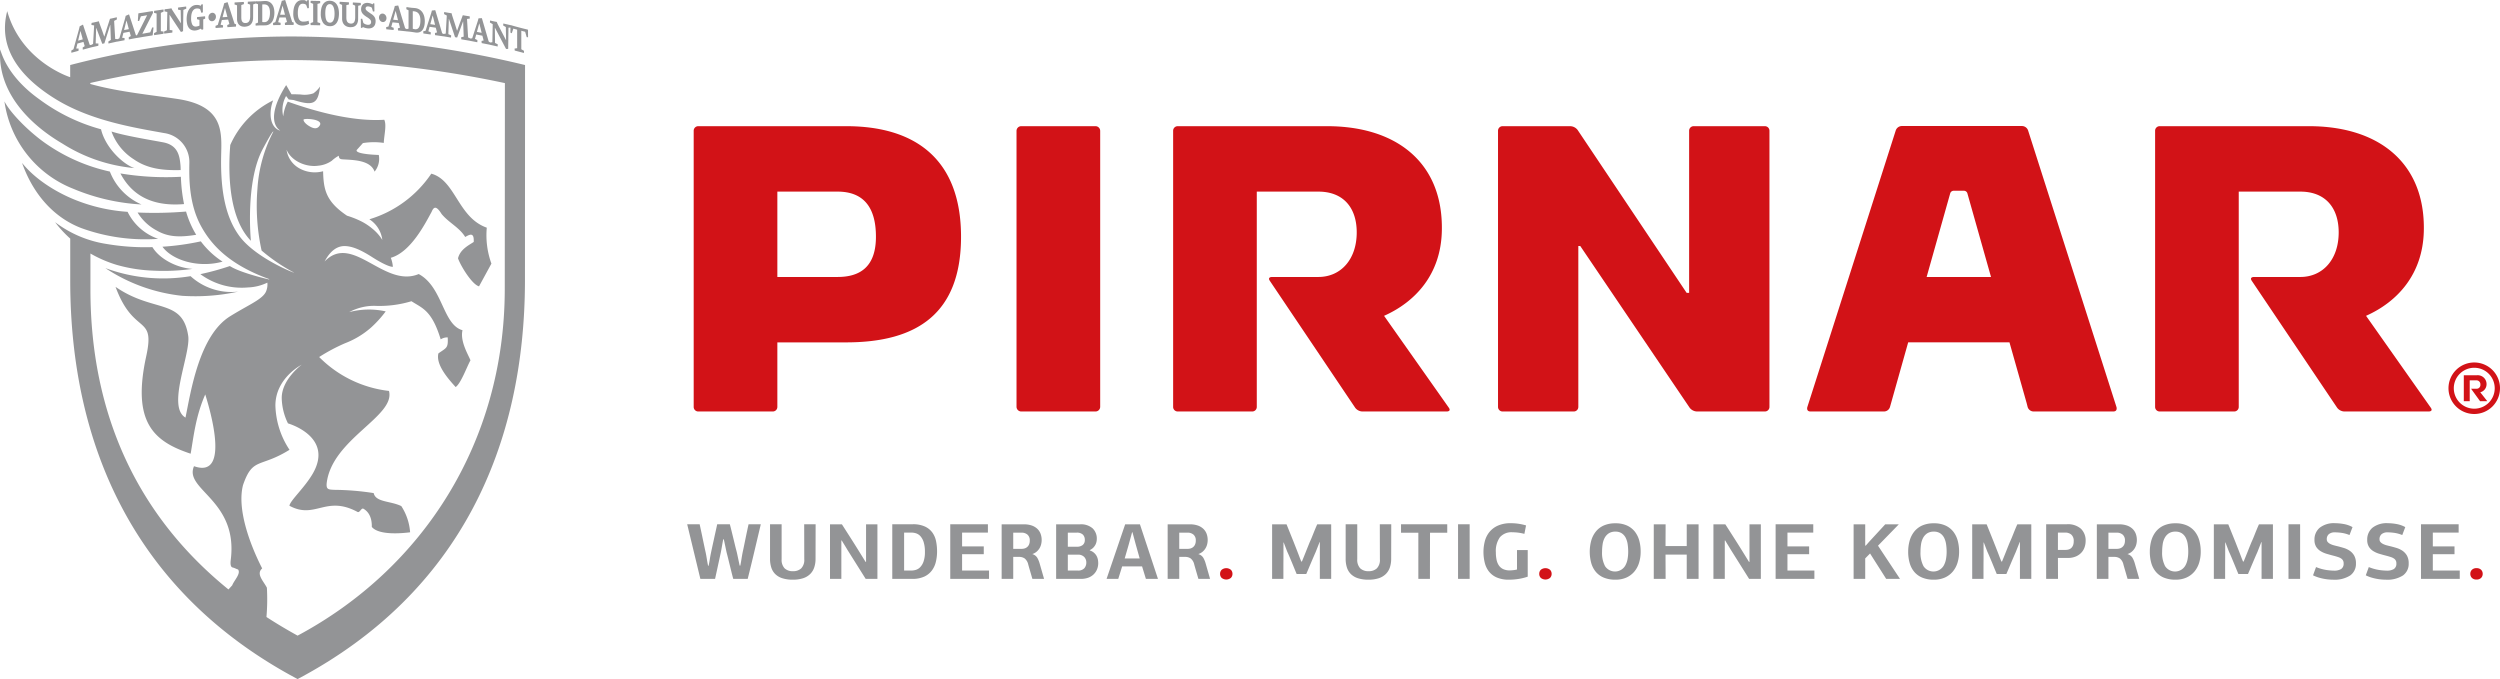
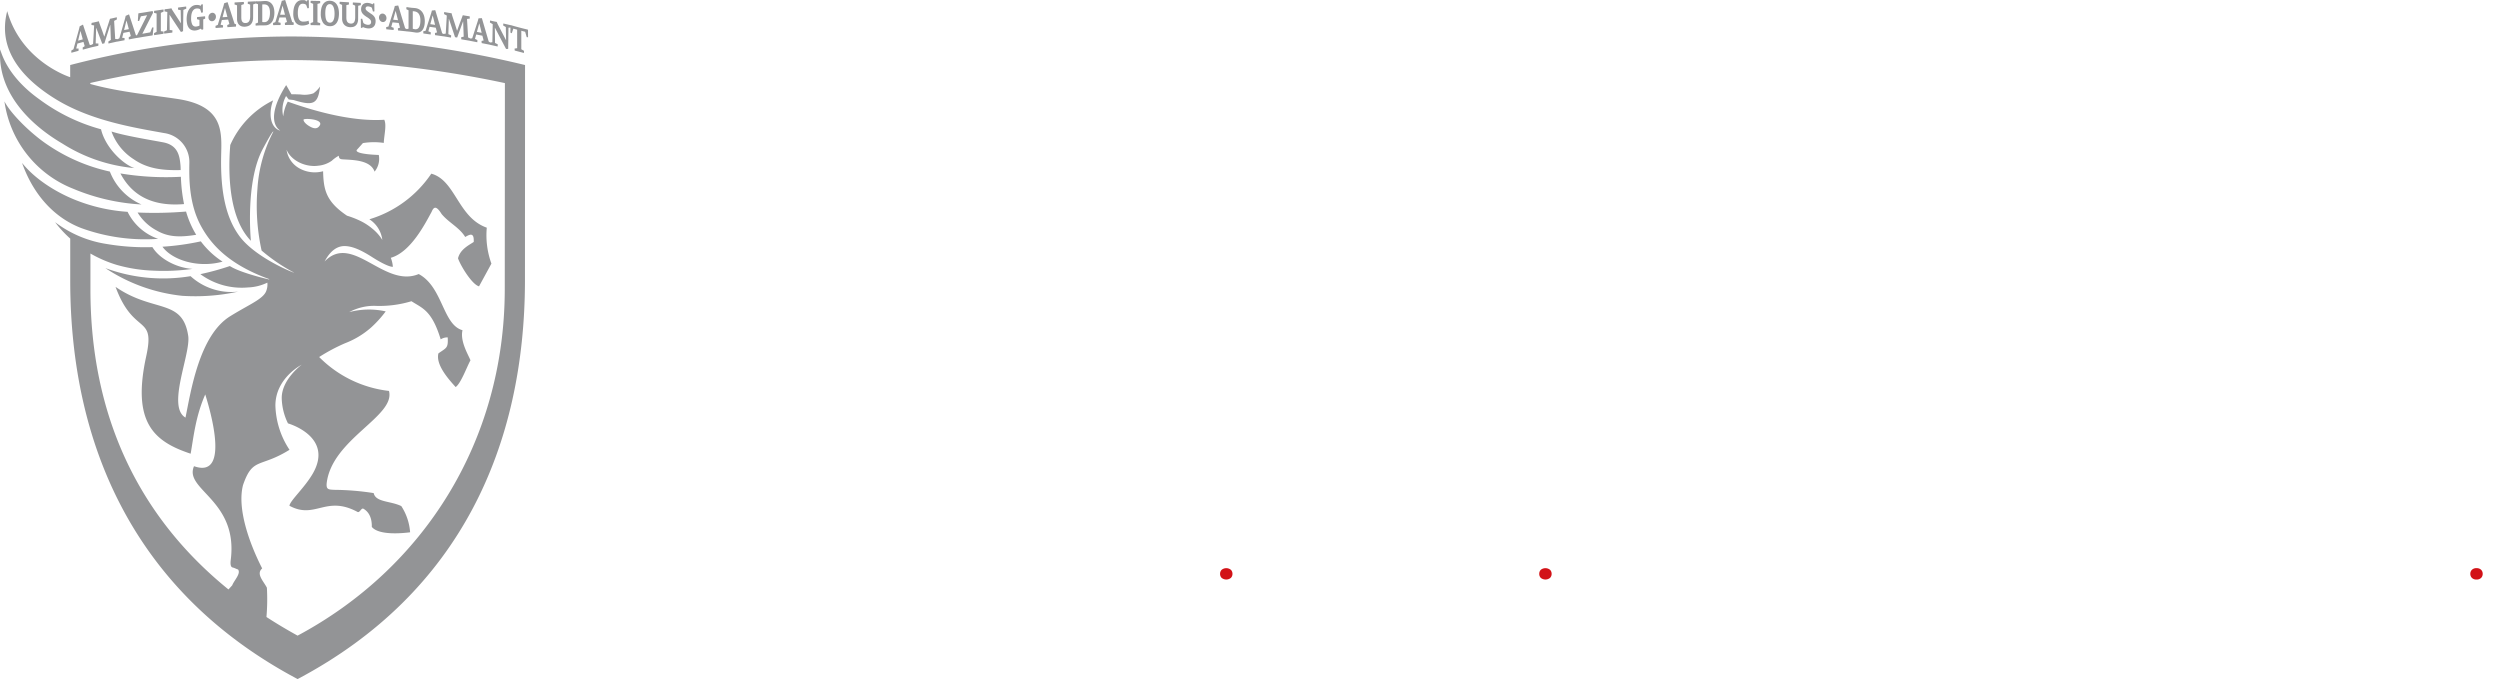
<svg xmlns="http://www.w3.org/2000/svg" viewBox="0 0 505.978 137.438">
  <defs>
    <style>.b36f0686-1d96-4ea4-a6ed-ec8b8cc22a69{fill:none;}.a4da8728-69ac-4f54-b060-cfcc1c9832ea{isolation:isolate;}.b4e93e02-6323-43d9-b4b0-0379c3fac0eb{mix-blend-mode:multiply;}.a326742c-2780-4870-b85f-68929fb5b8d9{clip-path:url(#a611dae8-5505-4735-9189-d2f4ea0f0871);}.a5f5cb46-abff-438d-b077-c738be7c67b9{fill:#d21217;}.be565f31-7f07-4298-85af-7de6e33ed460{clip-path:url(#f13229a0-7eb6-4847-bcc0-a027787ee63e);}.ac89576f-da3e-43ed-b500-086921c4bc53{fill:#939496;}.ec37bdd3-5073-4cf6-b0cf-1328d407dd1c{clip-path:url(#ff429135-657a-413c-8292-3b4123512933);}</style>
    <clipPath id="a611dae8-5505-4735-9189-d2f4ea0f0871" transform="translate(-1 -1)">
-       <rect class="b36f0686-1d96-4ea4-a6ed-ec8b8cc22a69" x="140.396" y="25.507" width="367.582" height="60.28" />
-     </clipPath>
+       </clipPath>
    <clipPath id="f13229a0-7eb6-4847-bcc0-a027787ee63e" transform="translate(-1 -1)">
-       <rect class="b36f0686-1d96-4ea4-a6ed-ec8b8cc22a69" x="139.079" y="105.893" width="360.753" height="13.43" />
-     </clipPath>
+       </clipPath>
    <clipPath id="ff429135-657a-413c-8292-3b4123512933" transform="translate(-1 -1)">
      <rect class="b36f0686-1d96-4ea4-a6ed-ec8b8cc22a69" width="108.875" height="139.438" />
    </clipPath>
  </defs>
  <title>pirnar</title>
  <g class="a4da8728-69ac-4f54-b060-cfcc1c9832ea">
    <g id="a5fab921-c00e-4f2e-a887-3eb097fb605b" data-name="Ebene 2">
      <g id="a93bdb06-64f5-4bfb-b2a2-3895a11ca8ac" data-name="Ebene 1">
        <g class="b4e93e02-6323-43d9-b4b0-0379c3fac0eb">
          <g class="a326742c-2780-4870-b85f-68929fb5b8d9">
-             <path class="a5f5cb46-abff-438d-b077-c738be7c67b9" d="M390.933,57.057l4.77-16.916a.735.735,0,0,1,.714-.535h2.06a.729.729,0,0,1,.706.535l4.781,16.916Zm38.425,26.329-17.889-55.976a1.323,1.323,0,0,0-1.224-.903h-24.342a1.318,1.318,0,0,0-1.223.903l-17.89,55.976s-.283.895.652.895h14.876a1.27,1.27,0,0,0,1.194-.903l3.689-13.095h20.497l3.472,12.281.208.814a1.271,1.271,0,0,0,1.194.903h16.131c.932,0,.655-.895.655-.895m-70.236-.046V27.48a.921.921,0,0,0-.938-.941h-14.384a.918.918,0,0,0-.936.941V60.274h-.501l-22.063-32.964a1.939,1.939,0,0,0-1.477-.771h-13.699a.92.92,0,0,0-.939.941V83.34a.921.921,0,0,0,.939.941h14.377a.92.92,0,0,0,.938-.941V50.783h.388l22.139,32.73a1.943,1.943,0,0,0,1.476.768h13.742a.92.92,0,0,0,.938-.941m-64.896.173-13.103-18.593c6.312-2.813,11.5-8.36,11.693-17.188.304-13.714-9.054-21.193-23.235-21.193h-30.21a.92.92,0,0,0-.939.941V83.34a.921.921,0,0,0,.939.941h15.052a.92.92,0,0,0,.939-.941V39.781h12.459c5.131,0,7.768,3.333,7.768,8.25,0,5.463-3.211,9.007-7.732,9.026h-9.444s-.938,0-.412.779l17.261,25.666a1.888,1.888,0,0,0,1.461.779h17.107s.941,0,.396-.768m-70.558-.208V27.507a.947.947,0,0,0-.965-.968h-14.995a.951.951,0,0,0-.973.968V83.305a.955.955,0,0,0,.973.976h14.995a.949.949,0,0,0,.965-.976m-53.155-26.248h-12.184V39.781h12.184c5.129,0,7.769,3.022,7.769,9.129s-3.223,8.147-7.769,8.147m1.761-30.518h-29.94a.92.92,0,0,0-.938.941V83.34a.921.921,0,0,0,.938.941h15.057a.92.92,0,0,0,.938-.941V70.294h13.945c14.375,0,23.231-5.886,23.231-21.384,0-15.501-9.05-22.371-23.231-22.371M492.968,83.513l-13.102-18.593c6.309-2.813,11.496-8.36,11.694-17.188.3-13.714-9.05-21.193-23.235-21.193h-30.215a.918.918,0,0,0-.936.941V83.34a.92.92,0,0,0,.936.941h15.058a.917.917,0,0,0,.934-.941V39.781h12.464c5.129,0,7.764,3.333,7.764,8.25,0,5.463-3.204,9.007-7.729,9.026h-9.442s-.943,0-.419.779l17.264,25.666a1.898,1.898,0,0,0,1.465.779h17.104s.941,0,.395-.768m8.808.202a4.141,4.141,0,1,1,4.134-4.137,4.131,4.131,0,0,1-4.134,4.137m0-9.352a5.213,5.213,0,1,0,5.202,5.215,5.209,5.209,0,0,0-5.202-5.215m2.63,7.836-1.423-1.807a1.664,1.664,0,0,0,1.272-1.574,1.79,1.79,0,0,0-2.004-1.865h-2.599v5.246h1.197V77.975h1.32a.802.802,0,0,1,.84.873.759.759,0,0,1-.834.826h-1.055l1.826,2.525Z" transform="translate(-1 -1)" />
-           </g>
+             </g>
        </g>
        <g class="b4e93e02-6323-43d9-b4b0-0379c3fac0eb">
          <g class="be565f31-7f07-4298-85af-7de6e33ed460">
-             <path class="ac89576f-da3e-43ed-b500-086921c4bc53" d="M330.533,112.666a10.77,10.77,0,0,0-.104-1.488,4.351,4.351,0,0,0-.385-1.3,2.432,2.432,0,0,0-.791-.926,2.231,2.231,0,0,0-1.309-.354,2.399,2.399,0,0,0-1.342.343,2.546,2.546,0,0,0-.83.912,4.036,4.036,0,0,0-.418,1.301,10.28,10.28,0,0,0-.111,1.528,5.744,5.744,0,0,0,.604,2.901,2.41,2.41,0,0,0,4.091-.104,4.174,4.174,0,0,0,.451-1.246,8.105,8.105,0,0,0,.144-1.567m2.522-.031a7.558,7.558,0,0,1-.32,2.257,5.121,5.121,0,0,1-.966,1.801,4.526,4.526,0,0,1-1.596,1.197,5.366,5.366,0,0,1-2.229.434,6.014,6.014,0,0,1-2.33-.411,4.21,4.21,0,0,1-1.617-1.156,4.838,4.838,0,0,1-.939-1.785,8.694,8.694,0,0,1-.01-4.543,5.222,5.222,0,0,1,.925-1.831,4.317,4.317,0,0,1,1.607-1.239,5.697,5.697,0,0,1,2.364-.448,5.511,5.511,0,0,1,2.357.456,4.32,4.32,0,0,1,1.583,1.239,5.155,5.155,0,0,1,.891,1.816,8.448,8.448,0,0,1,.28,2.213m9.325,5.527v-4.918h-4.291c0,.826.004,1.648.008,2.47q.007,1.226.008,2.448h-2.397v-11.043h2.397c0,.739-.003,1.475-.008,2.202-.004.729-.008,1.464-.008,2.203h4.291v-4.405h2.398v11.043Zm12.701-3.44v-7.603h2.3v11.043h-2.375l-3.736-5.948q-.276-.467-.553-.913c-.189-.302-.372-.607-.554-.919-.024,0-.038.002-.041.009a.083.083,0,0,1-.04.007v7.764h-2.299v-11.043h2.409c.578.901,1.15,1.788,1.708,2.667q.843,1.319,1.693,2.687l1.392,2.249Zm5.289,3.44v-11.06h7.619v1.688h-5.224v2.798h4.388v1.575h-4.388v3.31h5.452v1.689Zm18.247-6.735.675-.77,3.263-3.538h2.747l-4.21,4.324,4.453,6.719h-2.798q-.819-1.302-1.631-2.572-.81-1.27-1.631-2.571l-.982.995v4.148h-2.348v-11.043h2.348v4.308Zm16.365,1.239a10.77,10.77,0,0,0-.104-1.488,4.44,4.44,0,0,0-.384-1.3,2.417,2.417,0,0,0-.792-.926,2.231,2.231,0,0,0-1.308-.354,2.401,2.401,0,0,0-1.343.343,2.546,2.546,0,0,0-.83.912,4.035,4.035,0,0,0-.417,1.301,10.278,10.278,0,0,0-.112,1.528,5.744,5.744,0,0,0,.604,2.901,2.41,2.41,0,0,0,4.091-.104,4.231,4.231,0,0,0,.452-1.246,8.188,8.188,0,0,0,.143-1.567m2.522-.031a7.463,7.463,0,0,1-.321,2.257,5.103,5.103,0,0,1-.965,1.801,4.52,4.52,0,0,1-1.597,1.197,5.35,5.35,0,0,1-2.227.434,6.007,6.007,0,0,1-2.33-.411,4.206,4.206,0,0,1-1.618-1.156,4.807,4.807,0,0,1-.938-1.785,8.063,8.063,0,0,1-.308-2.306,8.16,8.16,0,0,1,.297-2.237,5.207,5.207,0,0,1,.926-1.831,4.314,4.314,0,0,1,1.606-1.239,5.699,5.699,0,0,1,2.365-.448,5.509,5.509,0,0,1,2.356.456,4.303,4.303,0,0,1,1.583,1.239,5.156,5.156,0,0,1,.891,1.816,8.448,8.448,0,0,1,.28,2.213m12.269-1.931-.807,2.043q-.208.463-.455,1.044c-.169.386-.333.773-.5,1.165-.165.391-.328.781-.489,1.166q-.243.576-.449,1.046h-1.949c-.137-.324-.285-.684-.45-1.078q-.243-.595-.487-1.198c-.166-.402-.336-.798-.502-1.192-.164-.389-.322-.747-.471-1.067l-.71-1.847h-.047v1.719q0,.965-.006,1.967-.011,1.008-.01,1.971v1.719h-2.283v-11.043h2.923l1.444,3.585q.157.415.364.925c.132.337.266.685.408,1.045.137.358.272.708.401,1.052.13.344.252.648.368.916h.128c.258-.622.52-1.268.788-1.945.266-.675.53-1.329.786-1.961.108-.226.226-.499.363-.818.134-.325.265-.653.4-.992.132-.336.267-.665.402-.989.132-.318.253-.593.361-.818h2.825v11.043h-2.299v-7.458Zm7.733-1.914v3.505h1.558a2.118,2.118,0,0,0,.618-.088,1.301,1.301,0,0,0,.524-.295,1.523,1.523,0,0,0,.361-.545,2.195,2.195,0,0,0,.135-.816,1.667,1.667,0,0,0-.489-1.351,1.856,1.856,0,0,0-1.23-.41Zm5.609,1.704a3.869,3.869,0,0,1-.195,1.207,3.03,3.03,0,0,1-.624,1.101,3.3,3.3,0,0,1-1.118.803,3.962,3.962,0,0,1-1.664.315h-2.008l.016,4.242h-2.397v-11.06h4.196a3.963,3.963,0,0,1,2.846.916,3.289,3.289,0,0,1,.948,2.476m6.301,1.591a2.265,2.265,0,0,0,.579-.078,1.488,1.488,0,0,0,.529-.272,1.431,1.431,0,0,0,.395-.513,1.865,1.865,0,0,0,.152-.8,1.505,1.505,0,0,0-.466-1.222,1.801,1.801,0,0,0-1.205-.395h-1.673v3.28Zm4.065-1.799a3.655,3.655,0,0,1-.11.892,2.915,2.915,0,0,1-.347.821,2.811,2.811,0,0,1-.587.675,2.507,2.507,0,0,1-.836.457v.017a1.722,1.722,0,0,1,1,.753,5.108,5.108,0,0,1,.478,1.177l.885,3.084h-2.363c-.14-.48-.277-.962-.415-1.436-.141-.479-.281-.963-.419-1.456a2.184,2.184,0,0,0-.716-1.237,1.928,1.928,0,0,0-1.134-.322h-1.19v4.451h-2.345v-11.043h4.483a4.802,4.802,0,0,1,1.631.248,3.156,3.156,0,0,1,1.129.683,2.755,2.755,0,0,1,.651,1.017,3.566,3.566,0,0,1,.205,1.219m10.403,2.38a10.323,10.323,0,0,0-.105-1.488,4.156,4.156,0,0,0-.385-1.3,2.411,2.411,0,0,0-.786-.926,2.244,2.244,0,0,0-1.311-.354,2.401,2.401,0,0,0-1.343.343,2.532,2.532,0,0,0-.828.912,3.85,3.85,0,0,0-.417,1.301,10.144,10.144,0,0,0-.112,1.528,5.747,5.747,0,0,0,.601,2.901,2.407,2.407,0,0,0,4.09-.104,4.094,4.094,0,0,0,.451-1.246,7.872,7.872,0,0,0,.145-1.567m2.525-.031a7.655,7.655,0,0,1-.32,2.257,5.202,5.202,0,0,1-.966,1.801,4.505,4.505,0,0,1-1.6,1.197,5.355,5.355,0,0,1-2.226.434,6.031,6.031,0,0,1-2.332-.411,4.207,4.207,0,0,1-1.614-1.156,4.801,4.801,0,0,1-.943-1.785,8.248,8.248,0,0,1-.303-2.306,8.122,8.122,0,0,1,.297-2.237,5.215,5.215,0,0,1,.921-1.831,4.331,4.331,0,0,1,1.611-1.239,5.676,5.676,0,0,1,2.363-.448,5.496,5.496,0,0,1,2.354.456,4.291,4.291,0,0,1,1.584,1.239,5.04,5.04,0,0,1,.891,1.816,8.365,8.365,0,0,1,.283,2.213m12.266-1.931-.803,2.043c-.139.309-.295.657-.461,1.044-.163.386-.33.773-.494,1.165-.169.391-.332.781-.495,1.166-.157.384-.309.733-.448,1.046h-1.945c-.139-.324-.29-.684-.448-1.078-.164-.397-.326-.797-.494-1.198-.165-.402-.33-.798-.496-1.192-.165-.389-.325-.747-.477-1.067l-.705-1.847h-.051v1.719c0,.643,0,1.299-.007,1.967-.005.672-.005,1.328-.005,1.971v1.719h-2.284v-11.043h2.921l1.446,3.585c.108.277.225.586.36.925.136.337.269.685.409,1.045.138.358.274.708.403,1.052.128.344.251.648.365.916h.133c.258-.622.517-1.268.788-1.945.266-.675.525-1.329.786-1.961.104-.226.226-.499.362-.818.131-.325.266-.653.397-.992.134-.336.272-.665.403-.989.134-.318.255-.593.36-.818h2.826v11.043h-2.299v-7.458Zm5.497-3.602h2.35v11.061h-2.35Zm9.453-.209a10.019,10.019,0,0,1,1.753.169,5.812,5.812,0,0,1,1.752.619l-.611,1.608a6.602,6.602,0,0,0-1.601-.443,10.59,10.59,0,0,0-1.376-.104,1.824,1.824,0,0,0-1.187.354,1.288,1.288,0,0,0-.435,1.061.804.804,0,0,0,.185.539,1.617,1.617,0,0,0,.49.377,3.702,3.702,0,0,0,.7.275q.393.111.828.209c.377.095.782.208,1.214.336a4.392,4.392,0,0,1,1.204.562,2.986,2.986,0,0,1,.919.981,3.115,3.115,0,0,1,.363,1.593,2.864,2.864,0,0,1-1.159,2.436,5.845,5.845,0,0,1-3.489.859c-.278,0-.587-.015-.924-.048a10.033,10.033,0,0,1-1.036-.154,9.686,9.686,0,0,1-1.065-.273,7.206,7.206,0,0,1-1.013-.409l.611-1.671a9.251,9.251,0,0,0,2.107.593,11.687,11.687,0,0,0,1.495.129,2.682,2.682,0,0,0,1.48-.33,1.258,1.258,0,0,0,.499-1.132,1.092,1.092,0,0,0-.499-.99,2.321,2.321,0,0,0-.578-.281c-.225-.075-.472-.149-.738-.225q-.822-.207-1.56-.427a5.037,5.037,0,0,1-1.303-.57,2.721,2.721,0,0,1-.891-.892,2.62,2.62,0,0,1-.331-1.389,3.09,3.09,0,0,1,1.053-2.438,4.648,4.648,0,0,1,3.143-.924m10.675,0a10.008,10.008,0,0,1,1.752.169,5.76,5.76,0,0,1,1.753.619l-.61,1.608a6.598,6.598,0,0,0-1.602-.443,10.565,10.565,0,0,0-1.375-.104,1.818,1.818,0,0,0-1.186.354,1.28,1.28,0,0,0-.436,1.061.807.807,0,0,0,.183.539,1.673,1.673,0,0,0,.491.377,3.701,3.701,0,0,0,.7.275c.263.074.54.144.829.209.376.095.782.208,1.212.336a4.425,4.425,0,0,1,1.207.562,2.994,2.994,0,0,1,.918.981,3.116,3.116,0,0,1,.361,1.593,2.862,2.862,0,0,1-1.157,2.436,5.845,5.845,0,0,1-3.489.859c-.279,0-.587-.015-.924-.048a10.068,10.068,0,0,1-1.038-.154,9.845,9.845,0,0,1-1.064-.273,7.133,7.133,0,0,1-1.011-.409l.61-1.671a9.207,9.207,0,0,0,2.107.593,11.684,11.684,0,0,0,1.497.129,2.679,2.679,0,0,0,1.478-.33,1.257,1.257,0,0,0,.498-1.132,1.088,1.088,0,0,0-.498-.99,2.337,2.337,0,0,0-.578-.281c-.225-.075-.473-.149-.739-.225q-.821-.207-1.56-.427a5.045,5.045,0,0,1-1.302-.57,2.716,2.716,0,0,1-.892-.892,2.611,2.611,0,0,1-.331-1.389,3.091,3.091,0,0,1,1.054-2.438,4.643,4.643,0,0,1,3.142-.924m6.689,11.269v-11.06h7.619v1.688h-5.227v2.798h4.391v1.575h-4.391v3.31h5.452v1.689Zm-222.911-7.458-.806,2.043q-.208.463-.458,1.044c-.167.386-.331.773-.498,1.165-.167.391-.33.781-.491,1.166q-.24.576-.449,1.046h-1.947c-.137-.324-.287-.684-.447-1.078-.164-.397-.326-.797-.492-1.198-.166-.402-.333-.798-.499-1.192-.165-.389-.324-.747-.474-1.067l-.708-1.847h-.048v1.719q0,.965-.007,1.967c-.006.672-.007,1.328-.007,1.971v1.719h-2.283v-11.043h2.922l1.443,3.585c.106.277.228.586.363.925.134.337.267.685.408,1.045.137.358.274.708.402,1.052.129.344.252.648.367.916h.13c.259-.622.519-1.268.788-1.945q.401-1.012.786-1.961c.106-.226.226-.499.363-.818.132-.325.265-.653.399-.992q.2-.504.403-.989c.132-.318.253-.593.36-.818h2.824v11.043h-2.297v-7.458Zm14.484,3.393a5.376,5.376,0,0,1-.273,1.767,3.356,3.356,0,0,1-.836,1.334,3.636,3.636,0,0,1-1.427.837,6.574,6.574,0,0,1-2.055.289,6.884,6.884,0,0,1-2.118-.289,3.582,3.582,0,0,1-1.436-.837,3.256,3.256,0,0,1-.812-1.334,5.723,5.723,0,0,1-.256-1.767v-6.995h2.347v7.075a2.504,2.504,0,0,0,.595,1.842,2.364,2.364,0,0,0,1.72.585,2.334,2.334,0,0,0,1.648-.571,2.426,2.426,0,0,0,.621-1.856l-.018-7.075h2.315Zm5.498,4.065v-9.339h-3.505v-1.721h9.355v1.721h-3.487l-.016,9.339Zm8.036-11.06h2.35v11.061h-2.35Zm10.727-.209a10.437,10.437,0,0,1,1.624.128,10.742,10.742,0,0,1,1.413.323l-.337,1.705a9.751,9.751,0,0,0-1.297-.251,10.083,10.083,0,0,0-1.131-.072,3.067,3.067,0,0,0-2.525,1.006,4.78,4.78,0,0,0-.821,3.06,7.128,7.128,0,0,0,.146,1.512,3.146,3.146,0,0,0,.474,1.15,2.172,2.172,0,0,0,.87.732,3.068,3.068,0,0,0,1.323.257,6.402,6.402,0,0,0,.733-.05,5.628,5.628,0,0,0,.732-.128v-3.938h2.171v5.385a10.84,10.84,0,0,1-1.914.467,12.633,12.633,0,0,1-1.85.145,6.103,6.103,0,0,1-2.506-.45,4.109,4.109,0,0,1-1.593-1.221,4.749,4.749,0,0,1-.843-1.802,9.256,9.256,0,0,1-.252-2.185,8.742,8.742,0,0,1,.244-1.996,4.993,4.993,0,0,1,.86-1.864,4.655,4.655,0,0,1,1.702-1.374,6.266,6.266,0,0,1,2.777-.539m-159.445,3.249c-.086.428-.172.893-.259,1.398-.084.503-.171.965-.256,1.383l-1.139,5.239h-2.976l-2.668-11.06h2.522q.114.516.274,1.27c.108.505.219,1.026.33,1.569.114.54.223,1.063.33,1.565.106.505.197.922.273,1.255.043.204.086.421.13.653.04.229.08.464.119.707.037.241.077.478.121.715.043.235.084.456.128.658h.111q.131-.594.242-1.309c.077-.478.155-.913.242-1.311.074-.374.169-.816.281-1.325.111-.51.23-1.034.347-1.577.115-.542.233-1.065.343-1.568.114-.503.208-.936.284-1.302h2.554c.032.108.087.311.162.612.076.3.161.645.258,1.036.095.392.198.807.305,1.248.106.438.207.847.297,1.228.091.382.174.715.249.996.075.285.124.471.144.555.011.044.043.192.098.444.054.25.113.529.177.835q.095.459.185.877.087.417.12.546h.129c.084-.427.167-.901.249-1.415.078-.513.164-.981.248-1.398.076-.333.163-.75.266-1.248q.153-.746.312-1.534c.108-.524.215-1.037.325-1.536q.157-.747.272-1.246h2.474c-.096.408-.216.916-.36,1.528s-.302,1.268-.466,1.967c-.167.705-.338,1.43-.516,2.18q-.264,1.126-.514,2.148-.249,1.017-.457,1.872c-.141.567-.253,1.023-.339,1.365h-2.925c-.098-.352-.201-.756-.316-1.212-.112-.456-.226-.921-.345-1.401q-.177-.712-.345-1.405-.168-.691-.311-1.221c-.034-.131-.076-.322-.13-.578-.054-.26-.11-.526-.168-.805-.06-.278-.118-.547-.168-.803-.055-.258-.099-.451-.13-.58Zm18.681,3.955a5.324,5.324,0,0,1-.274,1.767,3.32,3.32,0,0,1-.834,1.334,3.648,3.648,0,0,1-1.428.837,6.554,6.554,0,0,1-2.054.289,6.878,6.878,0,0,1-2.117-.289,3.59,3.59,0,0,1-1.438-.837,3.241,3.241,0,0,1-.81-1.334,5.723,5.723,0,0,1-.257-1.767v-6.995h2.347v7.075a2.5,2.5,0,0,0,.596,1.842,2.363,2.363,0,0,0,1.72.585,2.329,2.329,0,0,0,1.646-.571,2.426,2.426,0,0,0,.621-1.856l-.017-7.075h2.316Zm10.223.625v-7.603h2.3v11.043h-2.375l-3.738-5.948c-.18-.311-.365-.616-.551-.913-.189-.302-.373-.607-.554-.919-.023,0-.037.002-.043.009a.07.07,0,0,1-.039.007v7.764h-2.297v-11.043h2.41q.867,1.351,1.706,2.667.843,1.319,1.692,2.687l1.394,2.249Zm7.702-5.932v7.683h1.463a3.329,3.329,0,0,0,.899-.134,2.051,2.051,0,0,0,.893-.547,3.147,3.147,0,0,0,.683-1.151,5.695,5.695,0,0,0,.273-1.944,6.39,6.39,0,0,0-.257-1.984,3.299,3.299,0,0,0-.651-1.192,2.071,2.071,0,0,0-.884-.58,3.216,3.216,0,0,0-.956-.151Zm-2.396,9.372v-11.06h4.148a5.704,5.704,0,0,1,2.418.445,3.825,3.825,0,0,1,1.512,1.188,4.476,4.476,0,0,1,.774,1.752,10.172,10.172,0,0,1,.215,2.115,8.934,8.934,0,0,1-.248,2.12,4.754,4.754,0,0,1-.83,1.776,4.002,4.002,0,0,1-1.542,1.214,5.65,5.65,0,0,1-2.395.45Zm11.735,0v-11.06h7.621v1.688h-5.226v2.798h4.388v1.575h-4.388v3.31h5.451v1.689Zm14.436-6.077a2.253,2.253,0,0,0,.579-.078,1.492,1.492,0,0,0,.53-.272,1.427,1.427,0,0,0,.393-.513,1.835,1.835,0,0,0,.153-.8,1.502,1.502,0,0,0-.466-1.222,1.803,1.803,0,0,0-1.207-.395h-1.671v3.28Zm4.066-1.799a3.61,3.61,0,0,1-.111.892,2.941,2.941,0,0,1-.345.821,2.911,2.911,0,0,1-.589.675,2.517,2.517,0,0,1-.834.457v.017a1.719,1.719,0,0,1,.997.753,5.113,5.113,0,0,1,.481,1.177l.886,3.084h-2.364c-.14-.48-.279-.962-.418-1.436-.14-.479-.28-.963-.418-1.456a2.179,2.179,0,0,0-.717-1.237,1.912,1.912,0,0,0-1.131-.322h-1.192v4.451h-2.346v-11.043h4.486a4.802,4.802,0,0,1,1.631.248,3.125,3.125,0,0,1,1.126.683,2.694,2.694,0,0,1,.651,1.017,3.567,3.567,0,0,1,.207,1.219m5.292,2.974v3.213h2.008a1.673,1.673,0,0,0,1.334-.468,1.739,1.739,0,0,0,.401-1.163,1.607,1.607,0,0,0-.425-1.119,1.699,1.699,0,0,0-1.31-.463Zm0-4.455v2.847h1.784a1.875,1.875,0,0,0,1.236-.351,1.26,1.26,0,0,0,.42-1.023,1.489,1.489,0,0,0-.387-1.073,1.711,1.711,0,0,0-1.269-.4Zm4.453,3.603a2.35,2.35,0,0,1,1.414,1.197,2.605,2.605,0,0,1,.233.725,4.291,4.291,0,0,1,.055.618,3.302,3.302,0,0,1-.257,1.317,2.975,2.975,0,0,1-.715,1.021,3.099,3.099,0,0,1-1.103.654,4.301,4.301,0,0,1-1.413.222h-5.031v-11.043h4.823a3.566,3.566,0,0,1,2.565.818,2.856,2.856,0,0,1,.843,2.14,2.813,2.813,0,0,1-.066.571,2.307,2.307,0,0,1-.224.62,2.614,2.614,0,0,1-.433.585,2.307,2.307,0,0,1-.691.474Zm9.275-1.287-.642-2.395h-.08l-.677,2.475-.82,2.832h3.038Zm2.074,7.042-.772-2.525h-4.034l-.788,2.525h-2.365l3.764-11.044h2.989l3.649,11.044Zm8.44-6.078a2.272,2.272,0,0,0,.58-.078,1.488,1.488,0,0,0,.529-.272,1.427,1.427,0,0,0,.393-.513,1.835,1.835,0,0,0,.154-.8,1.505,1.505,0,0,0-.466-1.222,1.806,1.806,0,0,0-1.207-.395h-1.672v3.28Zm4.066-1.799a3.562,3.562,0,0,1-.112.892,2.818,2.818,0,0,1-.932,1.496,2.522,2.522,0,0,1-.835.457v.017a1.718,1.718,0,0,1,.998.753,5.112,5.112,0,0,1,.48,1.177l.885,3.084h-2.363c-.141-.48-.279-.962-.418-1.436-.139-.479-.28-.963-.418-1.456a2.179,2.179,0,0,0-.716-1.237,1.92,1.92,0,0,0-1.131-.322h-1.193v4.451h-2.346v-11.043h4.486a4.802,4.802,0,0,1,1.631.248,3.134,3.134,0,0,1,1.126.683,2.723,2.723,0,0,1,.653,1.017,3.615,3.615,0,0,1,.205,1.219" transform="translate(-1 -1)" />
-           </g>
+             </g>
        </g>
        <path class="a5f5cb46-abff-438d-b077-c738be7c67b9" d="M503.477,117.135a1.143,1.143,0,0,1-.319.826,1.254,1.254,0,0,1-.933.33,1.231,1.231,0,0,1-.931-.33,1.122,1.122,0,0,1-.324-.826,1.108,1.108,0,0,1,.324-.812,1.231,1.231,0,0,1,.931-.331,1.254,1.254,0,0,1,.933.331,1.128,1.128,0,0,1,.319.812m-188.44,0a1.13,1.13,0,0,1-.324.826,1.483,1.483,0,0,1-1.865,0,1.127,1.127,0,0,1-.32-.826,1.112,1.112,0,0,1,.32-.812,1.479,1.479,0,0,1,1.865,0,1.115,1.115,0,0,1,.324.812m-64.595,0a1.133,1.133,0,0,1-.323.826,1.481,1.481,0,0,1-1.864,0,1.12,1.12,0,0,1-.321-.826,1.105,1.105,0,0,1,.321-.812,1.478,1.478,0,0,1,1.864,0,1.119,1.119,0,0,1,.323.812" transform="translate(-1 -1)" />
        <g class="b4e93e02-6323-43d9-b4b0-0379c3fac0eb">
          <g class="ec37bdd3-5073-4cf6-b0cf-1328d407dd1c">
            <path class="ac89576f-da3e-43ed-b500-086921c4bc53" d="M34.001,29.803c-2.554-.48-7.884-1.347-10.438-2.188a11.191,11.191,0,0,0,4.526,5.632c2.678,1.864,5.765,2.28,9.474,2.172-.006-.345.002-.544-.035-.975-.17-1.879-.5-4.075-3.527-4.641m-18.179,9.4a41.397,41.397,0,0,0,13.814,3.18,11.987,11.987,0,0,1-6.401-6.659,36.163,36.163,0,0,1-12.426-5.309c-3.767-2.489-7.745-6.581-8.912-8.899a22.307,22.307,0,0,0,13.925,17.687m9.548-3.102c1.94,3.687,5.565,6.824,12.879,6.205a33.118,33.118,0,0,1-.638-5.527,56.268,56.268,0,0,1-12.241-.678m-11.756-6.049a32.577,32.577,0,0,0,14.597,4.968c-2.13-.673-5.838-3.991-6.764-7.855a37.369,37.369,0,0,1-12.411-6.017c-3.8-2.688-6.839-6.194-7.999-10.164-.579,8.586,5.805,15.089,12.577,19.068m15.233,13.959a10.041,10.041,0,0,0,3.956,3.69c2.208,1.252,4.515,1.374,7.906.818a19.399,19.399,0,0,1-2.053-4.702,77.966,77.966,0,0,1-9.809.194m5.034,6.922c1.89,2.65,7.14,4.404,12.167,3.022a16.982,16.982,0,0,1-4.402-4.107,52.059,52.059,0,0,1-7.765,1.085m-.869-1.594a10.822,10.822,0,0,1-6.188-5.466,34.629,34.629,0,0,1-10.032-2.193c-3.851-1.453-8.427-4.102-11.331-7.709,2.441,6.871,6.914,11.279,12.065,13.218a37.709,37.709,0,0,0,15.486,2.15m-10.687,5.92a34.68,34.68,0,0,0,15.563,5.613,40.741,40.741,0,0,0,11.321-.851,12.262,12.262,0,0,1-9.642-3.128,33.696,33.696,0,0,1-17.242-1.634m37.984-46.877a178.89,178.89,0,0,0-45.104,5.78v2.463s-9.865-3.102-12.744-13.372c-2.035,7.775,3.007,13.655,9.909,17.872,7.147,4.366,15.955,5.735,21.825,6.804a5.929,5.929,0,0,1,5.132,6c-.06,3.059-.102,8.233,2.29,12.701,2.177,4.068,5.937,7.991,13.905,10.872l-.093.053c-2.315-.544-6.244-1.622-7.906-2.711a52.996,52.996,0,0,1-5.97,1.642,14.093,14.093,0,0,0,9.633,2.689,9.716,9.716,0,0,0,3.925-.973,3.542,3.542,0,0,1-.183,1.567c-.215.704-.814,1.322-1.991,2.09-1.289.841-3.005,1.69-5.34,3.134-6.273,3.872-7.968,15.216-9.054,20.525-3.854-2.213,1.092-12.882.552-16.533-1.151-7.657-7.018-4.614-14.712-9.931,3.706,10.033,8.098,5.414,6.215,14.027-2.929,13.379,1.479,17.256,8.988,19.744.617-3.521,1.005-7.55,2.958-12-.017.12,5.865,17.429-2.278,14.527-2.102,4.802,9.005,6.815,7.428,19.015-.07.555-.086,1.342.342,1.473.459.096.941.395,1.133.406.658.819-.824,2.255-1.167,3.213l-.768.84c-18.492-14.992-27.912-35.536-27.933-60.66v-7.328a25.444,25.444,0,0,0,5.284,2.289,30.95,30.95,0,0,0,7.442,1.177,42.332,42.332,0,0,0,7.923-.353c-3.598-.259-6.857-2.304-8.099-4.409a46.7,46.7,0,0,1-9.3-.641,22.966,22.966,0,0,1-10.402-4.409,22.808,22.808,0,0,0,3.065,3.325v8.619c.034,33.074,12.899,62.958,46.018,80.529,33.106-17.525,45.945-47.455,46.016-80.529,0-17.961.016-25.794.016-43.747a204.441,204.441,0,0,0-46.955-5.78m42.878,9.437-.028,41.82c-.065,30.83-16.512,56.415-41.927,70.008q-3.28-1.806-6.304-3.77a42.242,42.242,0,0,0,.089-5.926c-.684-1.342-2.245-2.79-.954-3.905-2.627-5.139-5.103-12.143-3.877-16.87,1.966-5.724,3.416-3.412,9.41-7.143a16.932,16.932,0,0,1-2.857-8.954c0-5.568,5.32-8.263,5.32-8.263s-4.04,2.954-4.04,6.732a12.115,12.115,0,0,0,1.264,5.141s9.322,2.636,5.047,10.117c-1.638,2.87-4.625,5.509-4.75,6.554,5.228,2.836,7.335-2.214,13.786,1.254.438.229.762-.892,1.193-.649,1.004.579,1.734,1.719,1.691,3.678,1.499,1.815,6.532,1.243,7.753,1.089a11.169,11.169,0,0,0-1.781-5.301c-2.147-1.064-5.188-.749-5.589-2.633a53.513,53.513,0,0,0-7.856-.659c-1.294-.05-1.763-.044-1.664-1.303,1.02-8.986,13.986-13.566,12.613-18.716a23.633,23.633,0,0,1-14.129-6.861,36.186,36.186,0,0,1,5.268-2.803,17.379,17.379,0,0,0,5.204-3.137,22.459,22.459,0,0,0,2.995-3.296,15.555,15.555,0,0,0-7.398.151,10.712,10.712,0,0,1,4.989-1.277l.002-.006a22.339,22.339,0,0,0,7.618-.928c2.197,1.43,4.111,1.807,5.917,7.72a2.477,2.477,0,0,1,1.421-.397c.123,2.21-.261,2.086-1.882,3.237-.535,2.132,1.666,4.832,3.492,6.813,1.078-.771,2.223-4.002,2.996-5.417-.459-1.148-2.139-3.864-1.612-6.086-4.03-1.112-3.963-8.755-8.865-11.369-6.986,2.937-13.421-8.412-19.048-2.539,1.261-2.375,2.725-3.185,4.212-3.12,1.491.068,3.15.784,5.435,2.246,3.313,2.109,4.159,1.95,4.17,1.947a6.105,6.105,0,0,0-.418-1.822c4.083-1.152,7.034-7.073,8.248-9.273.408-.962.877-1.461,2.036.411,1.474,1.781,3.582,2.698,4.778,4.65.958-.555,1.827-.986,1.722,1.005-1.024.679-2.738,1.507-3.178,3.31.461,1.39,2.794,5.286,4.252,5.675l2.508-4.6a16.849,16.849,0,0,1-.938-7.275c-5.861-2.058-6.309-9.595-11.23-10.931a23.116,23.116,0,0,1-12.534,9.232,5.81,5.81,0,0,1,2.62,4.174,9.053,9.053,0,0,0-2.067-2.315,11.703,11.703,0,0,0-2.465-1.574,18.436,18.436,0,0,0-2.605-1.006c-4.354-2.92-4.748-5.367-4.847-9.002a6.408,6.408,0,0,1-4.713-.535,5.139,5.139,0,0,1-2.686-3.826c.978,2.33,4,3.596,6.415,3.239a5.631,5.631,0,0,0,2.746-1.002,6.916,6.916,0,0,1,1.42-1.019c.005.679.431.714.822.739,2.126.133,5.581.133,6.416,2.484a4.103,4.103,0,0,0,.85-3.375c-2.097-.069-4.787-.345-4.466-1.004l1.255-1.399a13.783,13.783,0,0,1,4.223-.035c.047-1.482.615-3.578.1-4.686-7.03.455-15.257-2.14-19.533-3.671a8.176,8.176,0,0,0-.919,2.981,5.678,5.678,0,0,1,.578-4.115l.539.701.991.113c3.941,1.215,4.929.877,5.35-2.738a5.622,5.622,0,0,1-1.36,1.385,5.52,5.52,0,0,1-2.619.224c-.781-.022-.973-.046-1.815-.046l-1.068-1.849c-2.808,4.364-3.213,7.818-1.206,9.214,0,0-1.696-.299-1.931-2.87a7.505,7.505,0,0,1,.506-3.254,18.319,18.319,0,0,0-8.685,9.036c-.58,7.191.121,15.234,4.179,19.388-.02-.187-1.154-11.915,2.386-18.557,2.269-4.255,2.14-3.506,2.14-3.506a28.755,28.755,0,0,0-3.202,11.507,42.224,42.224,0,0,0,.841,12.529,36.493,36.493,0,0,0,6.549,4.454l-.038.014c-2.154-.8-8.303-3.713-11.012-7.411-2.748-3.74-3.816-8.943-3.691-16.004.086-4.79.808-10.301-8.872-11.741-5.458-.826-11.477-1.395-17.011-2.862-.193-.057-.392-.107-.588-.161h-.004v-.207a181.741,181.741,0,0,1,41.029-4.634,210.513,210.513,0,0,1,42.878,4.661m-40.745,7.392c.056-.305,3.851-.151,3.333,1.073-.523.994-1.39.733-2.234.215-.613-.366-1.171-.935-1.099-1.288M16.669,9.815l-.243,1.011.48.002-.012.456-1.448.393-.021-.431.449-.288,1-3.617c.048-.163.093-.332.134-.504.043-.167.082-.337.118-.509l.637-.337.042.011,1.35,4.074.312.051-.032.467-1.681.455-.027-.427.417-.287-.248-.856Zm.138-.59.947-.256-.209-.771-.252-.904-.022.004-.257,1.064Zm3.653-2.561-.097,3.121.563.024-.028.456-1.603.362-.024-.435.568-.31.214-3.739-.552-.088.034-.42c.136-.03.264-.057.385-.081.121-.027.24-.051.357-.078.118-.026.237-.054.357-.082.121-.031.249-.059.388-.09.016.078.034.146.046.208a1.187,1.187,0,0,0,.054.182l.54,1.466.427,1.214.04-.006.486-1.569.641-1.994c.079-.016.176-.035.286-.062l.359-.078c.121-.027.248-.057.378-.089.128-.03.247-.057.361-.084l.013.444-.556.292.218,3.657.545.043-.024.456-1.887.423-.021-.404.507-.328-.108-3.025-.027.008-1.175,3.719-.424.092-1.22-3.214Zm5.511.992-.247.992.488.043-.009.453-1.479.28-.023-.434.461-.25,1.017-3.542c.047-.161.095-.322.137-.489.044-.165.084-.333.121-.502l.651-.289.039.014,1.377,4.182.318.076-.032.466-1.715.323-.025-.429.426-.255-.253-.876Zm.139-.579.965-.178-.21-.792-.258-.925-.025.006-.257,1.043Zm4.995,1.207c-.27.045-.543.086-.822.132-.279.043-.553.092-.823.139-.269.044-.52.085-.75.123l-.086-.359c.062-.109.149-.275.261-.496s.238-.47.38-.749c.141-.278.288-.569.444-.874.153-.309.3-.6.441-.878.141-.276.265-.528.374-.746.109-.22.192-.384.249-.496l-1.263.221-.355.957-.261-.03.103-1.49.052-.051c.207-.03.431-.06.679-.097.247-.037.495-.079.745-.119.252-.04.502-.081.747-.127.247-.037.473-.076.681-.11l.076.358c-.055.097-.139.259-.25.479-.116.217-.243.466-.385.742-.143.28-.292.575-.448.881-.157.31-.305.607-.447.884-.145.283-.271.538-.385.758-.112.223-.198.388-.254.498l1.595-.288.413-1.001.254.022-.166,1.534-.057.067c-.224.035-.473.076-.742.116m1.087-.17-.02-.404.525-.277v-3.705l-.52-.125.021-.41,1.895-.28.017.434-.556.248v3.708l.556.088-.017.446Zm5.375-5.055-.546-.119.024-.416,1.635-.209.023.439-.587.248c-.004.081-.006.232-.007.453-.002.219-.006.474-.012.768s-.01.604-.013.932c-.005.326-.008.636-.014.929-.002.291-.006.545-.011.769-.004.221-.005.376-.005.453l-.436.172-1.472-2.223-.816-1.253-.022.012.034,3.051.562.074-.025.455-1.649.21-.026-.417.586-.278.075-3.684-.586-.132.042-.42c.333-.033.618-.066.858-.105.24-.038.416-.068.527-.085a2.044,2.044,0,0,0,.105.242c.04.069.074.134.111.185l.976,1.498.696,1.078.024-.011Zm3.949-.186a.946.946,0,0,0-.352-.14,1.502,1.502,0,0,0-.387-.014.926.926,0,0,0-.498.191,1.188,1.188,0,0,0-.34.424,2.271,2.271,0,0,0-.195.611,4.336,4.336,0,0,0-.061.747,2.763,2.763,0,0,0,.24,1.299.776.776,0,0,0,.827.373c.03-.004.069-.009.116-.017.046-.009.099-.019.157-.036.056-.013.114-.032.172-.049a1.773,1.773,0,0,0,.173-.077V5.026l-.505-.147.02-.419,1.626-.167.017.47-.391.165v1.993l-.269.121-.248-.246a2.3,2.3,0,0,1-.5.243,2.189,2.189,0,0,1-.517.124,1.673,1.673,0,0,1-.832-.094,1.308,1.308,0,0,1-.566-.458,2.023,2.023,0,0,1-.327-.763,4.723,4.723,0,0,1,.007-1.986,2.919,2.919,0,0,1,.335-.877,2.236,2.236,0,0,1,.585-.659,1.617,1.617,0,0,1,.838-.316,2.737,2.737,0,0,1,.469.003,1.421,1.421,0,0,1,.521.17l.123-.286.296-.029.01,1.635-.306.089Zm3.13,1.848a.984.984,0,0,1-.164.281.816.816,0,0,1-.24.202.672.672,0,0,1-.294.089.602.602,0,0,1-.296-.043.623.623,0,0,1-.241-.165.774.774,0,0,1-.164-.253.943.943,0,0,1-.057-.329,1.035,1.035,0,0,1,.057-.339,1.016,1.016,0,0,1,.164-.286.857.857,0,0,1,.241-.199.681.681,0,0,1,.296-.092.626.626,0,0,1,.294.043.798.798,0,0,1,.24.164.867.867,0,0,1,.164.259.927.927,0,0,1,.057.332.96.96,0,0,1-.057.336m1.253.331-.251.958.495.105-.009.45-1.499.105-.025-.434.469-.199,1.03-3.418c.051-.159.097-.315.141-.474.043-.162.082-.323.124-.489l.659-.212.039.019,1.398,4.344.322.114-.034.461-1.736.121-.029-.433.434-.203-.257-.906Zm.144-.562.979-.069-.217-.815-.262-.954h-.023l-.262,1.017Zm5.092-2.733.028-.418,1.597-.079.021.442-.543.19-.011,2.646a2.284,2.284,0,0,1-.16.906,1.548,1.548,0,0,1-.395.566,1.493,1.493,0,0,1-.542.293,2.465,2.465,0,0,1-.577.103,2.013,2.013,0,0,1-.525-.046,1.266,1.266,0,0,1-.512-.232,1.288,1.288,0,0,1-.387-.49,1.906,1.906,0,0,1-.154-.828v-2.735l-.516-.178.03-.407,1.863-.097.018.438-.533.193v2.449a3.174,3.174,0,0,0,.032.472,1.032,1.032,0,0,0,.13.383.676.676,0,0,0,.271.256.981.981,0,0,0,.471.075.879.879,0,0,0,.438-.126.806.806,0,0,0,.274-.302,1.448,1.448,0,0,0,.141-.437,3.539,3.539,0,0,0,.039-.539v-2.325Zm2.382,4.389c-.08.001-.16.004-.236.009-.08.003-.163.008-.248.011-.086.008-.182.013-.289.021l-.034-.406.509-.208V1.854l-.458-.159.04-.435c.099.001.184.001.254.004h.201c.065,0,.127,0,.186-.003l.206-.004c.106-.003.205-.009.289-.012.085-.005.162-.013.233-.019.071-.008.141-.013.208-.016.063-.005.132-.008.202-.009a1.85,1.85,0,0,1,.933.187,1.642,1.642,0,0,1,.601.544,2.31,2.31,0,0,1,.325.774,3.976,3.976,0,0,1,.096.875,4.652,4.652,0,0,1-.028.492,4.196,4.196,0,0,1-.1.546,3.134,3.134,0,0,1-.202.548,1.865,1.865,0,0,1-.339.476,1.648,1.648,0,0,1-1.183.488c-.022.003-.076.003-.164.003h-.55c-.087.002-.15.002-.184.002Zm.785-.665c.083.003.158.006.226.003a.896.896,0,0,0,.523-.167,1.195,1.195,0,0,0,.345-.426,2.247,2.247,0,0,0,.184-.606,4.112,4.112,0,0,0,.057-.706,2.926,2.926,0,0,0-.103-.854,1.341,1.341,0,0,0-.273-.523.886.886,0,0,0-.4-.255,1.406,1.406,0,0,0-.476-.059c-.053,0-.108.002-.16.004-.054.005-.101.011-.144.016v3.542a1.383,1.383,0,0,0,.221.031m6.153.1-.326-.131-1.402-4.425-.037-.025-.665.172c-.036.162-.08.326-.123.484-.043.155-.091.311-.14.466l-1.034,3.357-.47.172.021.435,1.504-.02.014-.447-.498-.132.253-.949,1.271-.009.26.917-.435.18.029.432,1.744-.019Zm-1.778-1.603-.985.01.22-.811.261-.997h.023l.265.972Zm4.83-2.943.004,1.605-.283.048-.259-.695a.834.834,0,0,0-.342-.19,1.384,1.384,0,0,0-.361-.046.731.731,0,0,0-.459.14,1.033,1.033,0,0,0-.305.391,2.111,2.111,0,0,0-.168.582,4.091,4.091,0,0,0-.057.709,4.58,4.58,0,0,0,.045.69,1.814,1.814,0,0,0,.161.568.944.944,0,0,0,.339.391.959.959,0,0,0,.559.148,3.619,3.619,0,0,0,.463-.032,2.3,2.3,0,0,0,.602-.154l.13.617a1.919,1.919,0,0,1-.332.17,2.752,2.752,0,0,1-.366.113c-.122.025-.242.046-.358.06a1.938,1.938,0,0,1-.312.016,1.627,1.627,0,0,1-1.38-.617,3.177,3.177,0,0,1-.466-1.911,4.527,4.527,0,0,1,.1-.95,2.839,2.839,0,0,1,.314-.842,1.761,1.761,0,0,1,.558-.598,1.458,1.458,0,0,1,.829-.22Zm-.903.047a1.457,1.457,0,0,1,.478.222l.133-.272Zm1.267,4.999-.021-.408.532-.189v-3.705l-.526-.213.02-.407,1.919.043.016.436-.56.151V5.503l.56.179-.016.441Zm5.635-1.365a2.525,2.525,0,0,1-.317.825,1.682,1.682,0,0,1-.572.566,1.571,1.571,0,0,1-.859.191,1.619,1.619,0,0,1-1.385-.706,3.334,3.334,0,0,1-.446-1.864,4.831,4.831,0,0,1,.098-.974,2.624,2.624,0,0,1,.315-.833,1.706,1.706,0,0,1,.578-.571,1.597,1.597,0,0,1,.886-.194,1.649,1.649,0,0,1,.782.209,1.688,1.688,0,0,1,.563.525,2.555,2.555,0,0,1,.339.808,4.425,4.425,0,0,1,.116,1.042,4.836,4.836,0,0,1-.098.976m-2.212-2.727a1.047,1.047,0,0,0-.283.431,2.466,2.466,0,0,0-.138.59,6.081,6.081,0,0,0,.009,1.418,2.44,2.44,0,0,0,.15.606.991.991,0,0,0,.287.396.729.729,0,0,0,.448.154.657.657,0,0,0,.462-.146,1.055,1.055,0,0,0,.288-.412,2.259,2.259,0,0,0,.152-.579,5.24,5.24,0,0,0,.042-.653,5.564,5.564,0,0,0-.045-.714,2.592,2.592,0,0,0-.154-.62,1.205,1.205,0,0,0-.289-.444.674.674,0,0,0-.456-.181.644.644,0,0,0-.473.154m5.098-.078.029-.413,1.589.092.022.447-.541.134-.012,2.642a2.236,2.236,0,0,1-.158.889,1.29,1.29,0,0,1-.396.52,1.24,1.24,0,0,1-.541.24,2.754,2.754,0,0,1-.573.038,2.097,2.097,0,0,1-.521-.102,1.521,1.521,0,0,1-.512-.289,1.485,1.485,0,0,1-.387-.533,2.052,2.052,0,0,1-.152-.844v-2.738l-.513-.232.026-.406,1.86.11.016.437-.53.134v2.453a3.421,3.421,0,0,0,.031.474,1.185,1.185,0,0,0,.129.399.768.768,0,0,0,.275.283.965.965,0,0,0,.467.126.816.816,0,0,0,.433-.078.672.672,0,0,0,.275-.269,1.204,1.204,0,0,0,.138-.423,3.136,3.136,0,0,0,.042-.537v-2.323Zm3.27-.297c.075.014.154.033.234.054a2.403,2.403,0,0,1,.258.089,1.569,1.569,0,0,1,.256.128l.11-.214.244.019.014,1.617-.293.027-.227-.774a1.136,1.136,0,0,0-.348-.18,1.479,1.479,0,0,0-.379-.084.577.577,0,0,0-.39.086.398.398,0,0,0-.147.351.431.431,0,0,0,.081.244,1.362,1.362,0,0,0,.227.243c.096.079.206.166.336.254.13.089.264.18.409.28a3.195,3.195,0,0,1,.383.275,1.783,1.783,0,0,1,.312.33,1.418,1.418,0,0,1,.207.407,1.755,1.755,0,0,1,.073.527,1.996,1.996,0,0,1-.083.568,1.207,1.207,0,0,1-.268.486,1.152,1.152,0,0,1-.488.317,1.663,1.663,0,0,1-.739.081,1.888,1.888,0,0,1-.237-.031c-.088-.017-.182-.039-.27-.059-.091-.028-.183-.054-.271-.088a1.088,1.088,0,0,1-.237-.115l-.119.199-.267-.022-.02-1.816.287-.029.228.854a.987.987,0,0,0,.204.16c.076.044.157.082.232.116a1.666,1.666,0,0,0,.238.074,1.188,1.188,0,0,0,.204.032.87.87,0,0,0,.334-.029.514.514,0,0,0,.211-.121.471.471,0,0,0,.116-.188.778.778,0,0,0,.033-.229.714.714,0,0,0-.243-.538,3.705,3.705,0,0,0-.622-.466,4.603,4.603,0,0,1-.461-.321,2.242,2.242,0,0,1-.37-.347,1.492,1.492,0,0,1-.244-.408,1.311,1.311,0,0,1-.089-.503,1.628,1.628,0,0,1,.078-.507,1.164,1.164,0,0,1,.25-.423,1.058,1.058,0,0,1,.434-.279,1.538,1.538,0,0,1,.635-.071c.049.005.113.015.184.024m3.497,3.382a.749.749,0,0,1-.161.256.679.679,0,0,1-.239.165.625.625,0,0,1-.295.043.687.687,0,0,1-.297-.089.868.868,0,0,1-.241-.204.926.926,0,0,1-.16-.281.89.89,0,0,1-.061-.337.85.85,0,0,1,.061-.332.775.775,0,0,1,.16-.261.787.787,0,0,1,.241-.164.66.66,0,0,1,.297-.043.697.697,0,0,1,.295.092.897.897,0,0,1,.4.487.936.936,0,0,1,.06.34.855.855,0,0,1-.06.328m1.278.529-.25.919.493.185-.011.451-1.493-.154-.022-.438.465-.116,1.028-3.246c.05-.144.095-.296.137-.447.045-.154.085-.31.122-.467l.659-.099.042.027,1.388,4.581.326.171-.033.456-1.734-.18-.028-.436.431-.131-.256-.947Zm.14-.535.977.098-.214-.85-.261-1.001-.022-.003-.264.967Zm3.403,2.429c-.078-.008-.158-.017-.236-.024-.078-.008-.158-.016-.245-.022-.084-.011-.178-.019-.284-.025l-.035-.414.505-.132v-3.716l-.452-.228.037-.435c.099.019.185.032.254.044.068.012.133.023.198.031.063.012.125.02.184.027l.204.024c.106.016.203.029.286.035.084.006.165.014.233.019a1.74,1.74,0,0,1,.207.014c.065.005.131.015.198.02a2.087,2.087,0,0,1,.928.33,2.03,2.03,0,0,1,.597.636,2.701,2.701,0,0,1,.322.822,4.203,4.203,0,0,1,.096.895c0,.145-.01.31-.027.482a3.343,3.343,0,0,1-.101.534,2.458,2.458,0,0,1-.201.514,1.5,1.5,0,0,1-.336.429,1.317,1.317,0,0,1-.493.267,1.695,1.695,0,0,1-.68.04c-.023-.003-.078-.009-.164-.023-.084-.015-.175-.028-.271-.043-.097-.012-.19-.028-.275-.042-.09-.012-.148-.021-.182-.024Zm.78-.542c.082.017.156.03.223.038a.816.816,0,0,0,.521-.087.887.887,0,0,0,.339-.376,1.928,1.928,0,0,0,.186-.577,4.1,4.1,0,0,0,.056-.695,3.164,3.164,0,0,0-.101-.874,1.669,1.669,0,0,0-.272-.563,1.079,1.079,0,0,0-.398-.315,1.485,1.485,0,0,0-.471-.135c-.054-.008-.107-.013-.159-.016a1.224,1.224,0,0,0-.142-.007v3.54a1.116,1.116,0,0,0,.218.067m3.183-.454-.249.91.492.202-.014.45-1.484-.213-.025-.439.466-.096,1.021-3.203c.05-.144.095-.294.14-.444.043-.15.083-.308.122-.461l.655-.07.039.027,1.385,4.64.325.182-.036.452-1.725-.248-.029-.44.431-.107-.255-.961Zm.14-.532.972.14-.215-.862-.258-1.008-.025-.005-.258.959Zm3.755-1.059-.095,3.08.567.248-.028.446-1.623-.276-.023-.439.576-.089.215-3.657-.558-.298.034-.414c.139.027.269.049.389.073.124.022.244.044.362.065.12.019.238.037.361.056.121.017.252.042.391.065.019.084.034.159.048.224.014.067.032.137.053.207l.548,1.682.432,1.382.04.006.49-1.375.65-1.742c.078.018.175.036.291.057l.357.06c.127.022.254.042.387.062.127.019.248.038.36.057l.018.448-.562.075.218,3.743.554.256-.025.447-1.91-.322-.022-.416.515-.127-.111-3.061-.027-.006-1.189,3.25-.428-.07-1.231-3.7Zm5.543,3.148-.249.894.488.232-.01.447-1.478-.288-.02-.442.459-.073,1.017-3.147c.048-.143.094-.289.137-.436.045-.152.081-.303.12-.456l.652-.038.038.031,1.377,4.711.32.198-.033.45-1.714-.337-.026-.442.424-.086-.251-.973Zm.14-.523.964.188-.213-.869-.258-1.025-.022-.003-.257.941Zm5.853-.987-.533-.307.024-.409,1.602.366.023.447-.574.04c-.006.082-.009.23-.009.45-.004.217-.005.475-.01.764-.008.293-.012.603-.016.929-.003.325-.007.634-.011.925-.002.288-.006.545-.011.766-.003.22-.005.371-.005.452l-.43.017-1.443-2.742-.801-1.539-.024.003.035,3.059.552.278-.024.444-1.621-.365-.023-.43.575-.07.071-3.66-.574-.335.041-.408q.49.125.844.195.352.069.518.098a2.154,2.154,0,0,0,.103.283c.039.084.072.162.106.224l.957,1.841.688,1.323.02-.003Zm3.562.309c.302.074.583.142.85.201l.078.079.01,1.484-.275-.024-.313-1.089-.777-.204v3.738l.546.325-.015.433-1.866-.492-.027-.402.52-.075V7.005l-.773-.206-.311.927-.277-.124.006-1.477.088-.035c.263.079.54.158.833.24.293.081.578.161.855.232.264.07.547.143.848.217" transform="translate(-1 -1)" />
          </g>
        </g>
      </g>
    </g>
  </g>
</svg>